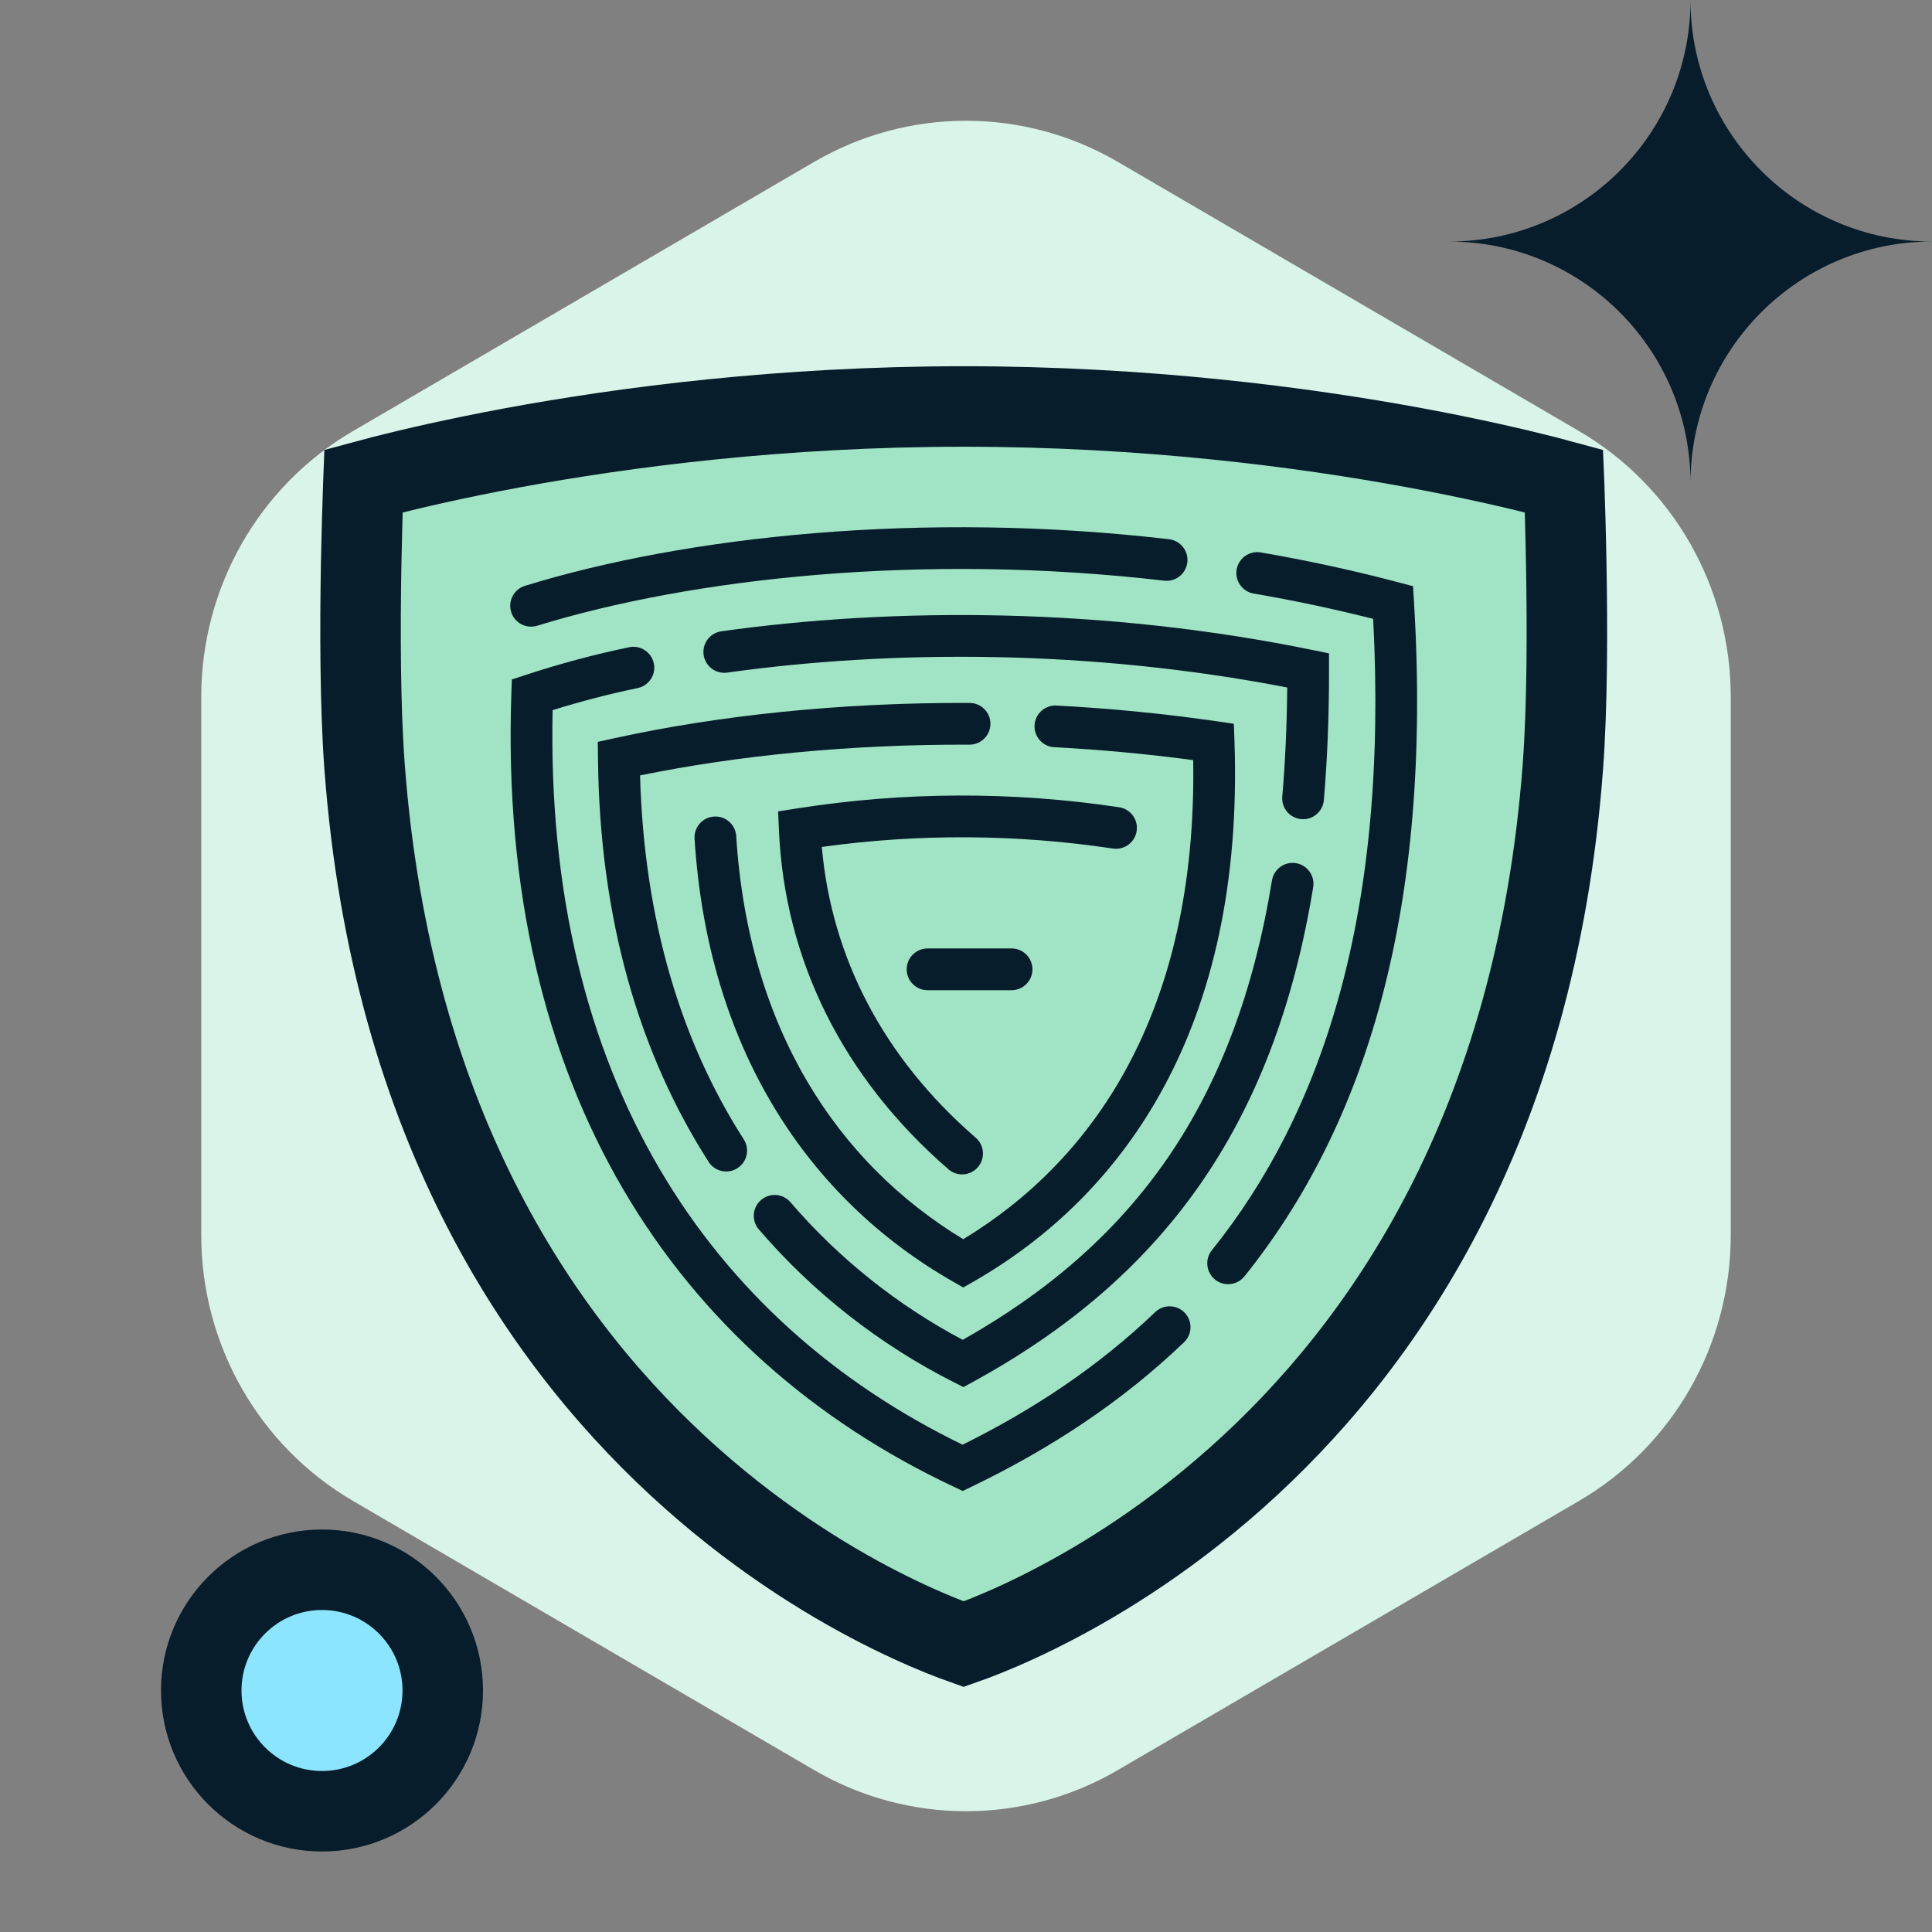
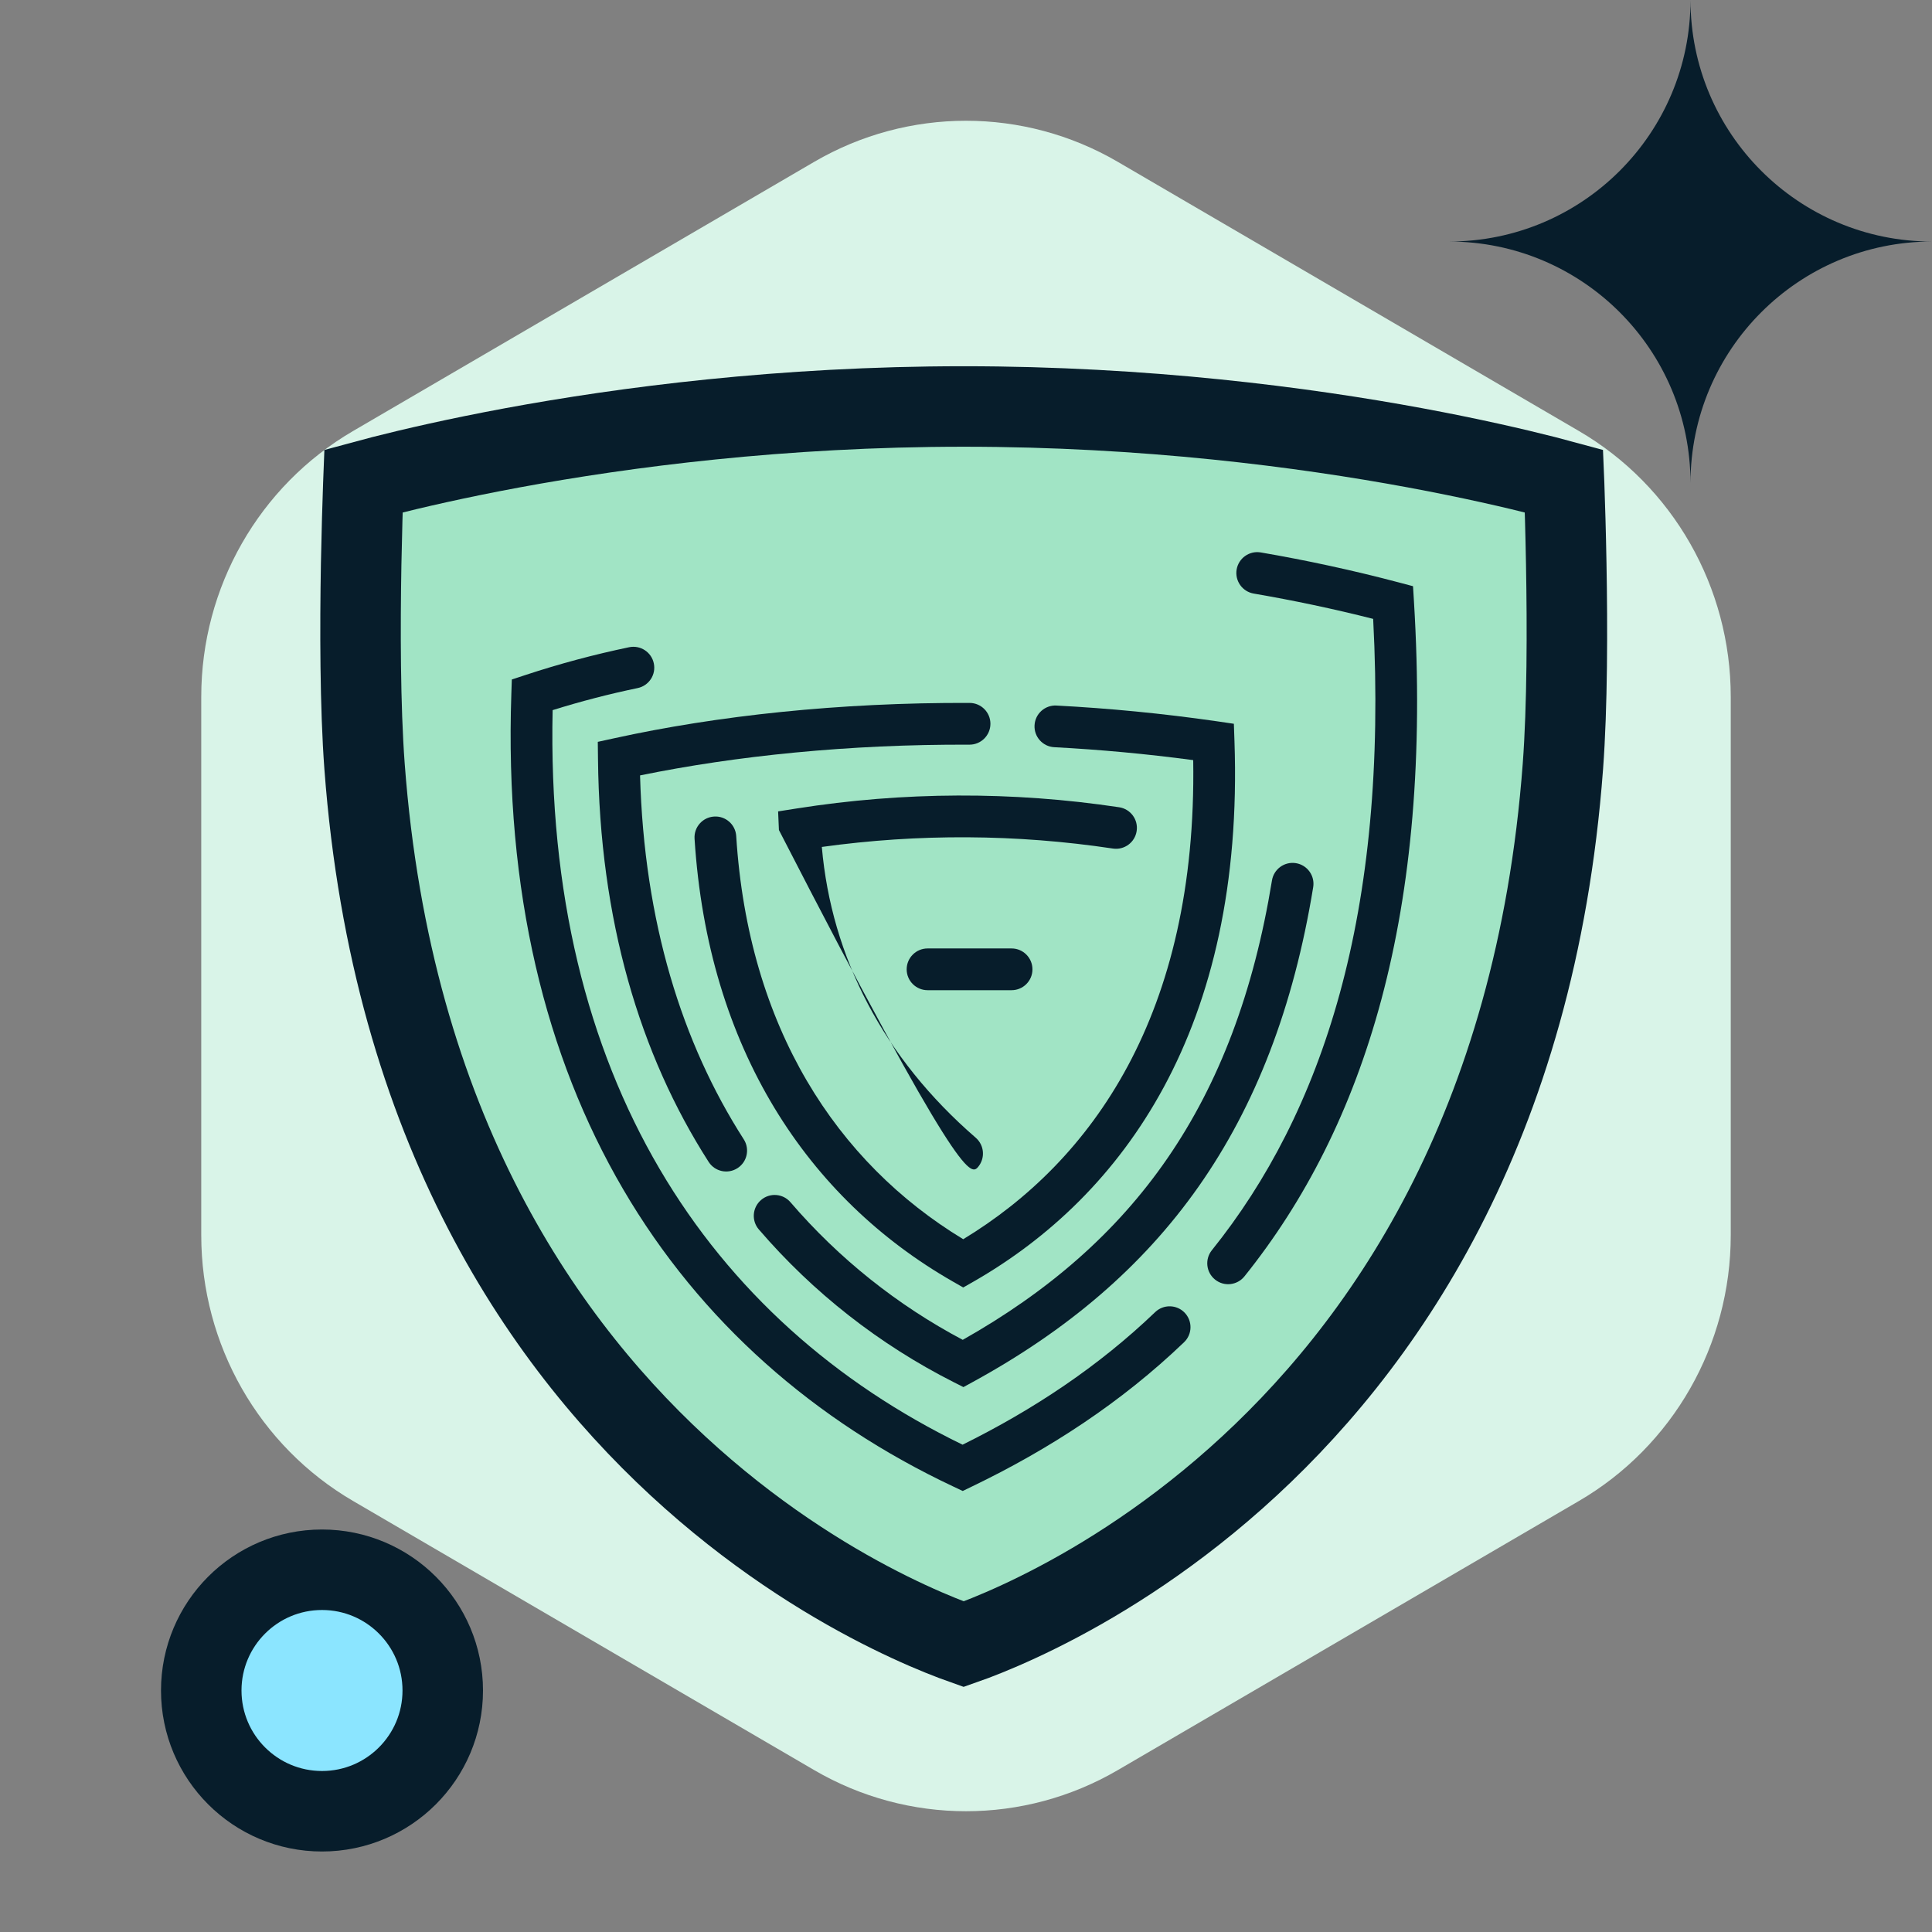
<svg xmlns="http://www.w3.org/2000/svg" width="48" height="48" viewBox="0 0 48 48" fill="none">
  <rect x="0" y="0" width="48" height="48" fill="#808080" stroke="none" />
  <path d="M20.229 4.021C22.563 2.66 25.437 2.66 27.771 4.021L39.229 10.709C41.563 12.071 43 14.588 43 17.312V30.688C43 33.412 41.563 35.929 39.229 37.291L27.771 43.978C25.437 45.34 22.563 45.34 20.229 43.978L8.771 37.291C6.437 35.929 5 33.412 5 30.688V17.312C5 14.588 6.437 12.071 8.771 10.709L20.229 4.021Z" fill="#D9F4E8" />
  <circle cx="8" cy="42" r="3" fill="#8BE5FF" stroke="#071D2B" stroke-width="2" />
  <path d="M36 6.001C39.314 6.001 42 3.315 42 0C42 3.315 44.686 6.001 48 6.001C44.687 6.001 42.001 8.687 42 12C41.998 8.687 39.313 6.001 36 6.001Z" fill="#071D2B" />
  <path d="M38.392 11.829C38.566 11.873 38.722 11.913 38.857 11.95C38.858 11.975 38.859 12 38.86 12.026C38.878 12.523 38.899 13.219 38.913 14.01C38.942 15.6 38.941 17.544 38.83 19.04C38.157 28.051 34.323 33.514 30.701 36.731C28.881 38.348 27.104 39.407 25.786 40.059C25.128 40.385 24.587 40.609 24.215 40.75C24.111 40.789 24.02 40.822 23.943 40.849C23.867 40.822 23.776 40.789 23.672 40.75C23.3 40.609 22.759 40.385 22.101 40.059C20.783 39.407 19.006 38.348 17.186 36.731C13.564 33.514 9.729 28.051 9.057 19.04C8.946 17.544 8.945 15.6 8.973 14.01C8.988 13.219 9.009 12.523 9.027 12.026C9.028 12 9.029 11.975 9.03 11.95C9.165 11.913 9.321 11.873 9.495 11.829C10.246 11.638 11.348 11.382 12.735 11.125C15.511 10.612 19.419 10.099 23.943 10.099C28.468 10.099 32.376 10.612 35.152 11.125C36.539 11.382 37.641 11.638 38.392 11.829Z" fill="#A1E4C5" stroke="#071D2B" stroke-width="2" />
-   <path fill-rule="evenodd" clip-rule="evenodd" d="M20.418 21.042C22.818 20.709 25.253 20.722 27.651 21.082C27.934 21.124 28.198 20.929 28.24 20.646C28.283 20.363 28.088 20.099 27.805 20.056C25.147 19.657 22.444 19.668 19.789 20.087L19.332 20.159L19.352 20.622C19.493 23.849 20.939 26.776 23.564 29.051C23.78 29.238 24.107 29.215 24.295 28.999C24.482 28.782 24.459 28.455 24.242 28.267C21.948 26.28 20.658 23.784 20.418 21.042Z" fill="#071D2B" />
+   <path fill-rule="evenodd" clip-rule="evenodd" d="M20.418 21.042C22.818 20.709 25.253 20.722 27.651 21.082C27.934 21.124 28.198 20.929 28.24 20.646C28.283 20.363 28.088 20.099 27.805 20.056C25.147 19.657 22.444 19.668 19.789 20.087L19.332 20.159L19.352 20.622C23.78 29.238 24.107 29.215 24.295 28.999C24.482 28.782 24.459 28.455 24.242 28.267C21.948 26.28 20.658 23.784 20.418 21.042Z" fill="#071D2B" />
  <path fill-rule="evenodd" clip-rule="evenodd" d="M16.244 16.482C16.303 16.763 16.122 17.037 15.842 17.095C15.13 17.243 14.425 17.426 13.73 17.643C13.53 26.746 17.609 32.831 23.915 35.893C25.674 35.023 27.293 33.948 28.7 32.599C28.907 32.401 29.235 32.408 29.433 32.614C29.631 32.821 29.625 33.149 29.418 33.347C27.859 34.843 26.066 36.009 24.142 36.935L23.919 37.043L23.696 36.938C16.776 33.682 12.37 27.038 12.704 17.244L12.716 16.882L13.059 16.769C13.903 16.491 14.762 16.261 15.631 16.08C15.912 16.022 16.186 16.202 16.244 16.482Z" fill="#071D2B" />
  <path fill-rule="evenodd" clip-rule="evenodd" d="M30.724 14.148C30.773 13.866 31.041 13.677 31.323 13.725C32.464 13.921 33.608 14.168 34.744 14.468L35.106 14.564L35.129 14.938C35.601 22.658 33.91 27.985 30.917 31.712C30.737 31.935 30.411 31.971 30.188 31.791C29.965 31.612 29.929 31.286 30.108 31.062C32.853 27.646 34.499 22.705 34.116 15.376C33.13 15.126 32.138 14.917 31.148 14.747C30.866 14.699 30.676 14.431 30.724 14.148Z" fill="#071D2B" />
-   <path fill-rule="evenodd" clip-rule="evenodd" d="M28.924 14.427C22.925 13.728 17.194 14.36 13.347 15.546C13.073 15.63 12.783 15.477 12.699 15.204C12.615 14.93 12.768 14.64 13.041 14.555C17.038 13.322 22.916 12.683 29.044 13.397C29.328 13.43 29.532 13.688 29.499 13.972C29.466 14.256 29.208 14.46 28.924 14.427Z" fill="#071D2B" />
  <path fill-rule="evenodd" clip-rule="evenodd" d="M15.902 19.265C18.28 18.778 21.085 18.489 24.086 18.501C24.372 18.502 24.605 18.271 24.607 17.985C24.608 17.698 24.377 17.465 24.09 17.464C20.843 17.451 17.809 17.782 15.264 18.341L14.852 18.431L14.857 18.852C14.897 22.846 15.891 26.194 17.606 28.867C17.761 29.108 18.081 29.178 18.322 29.023C18.563 28.869 18.633 28.548 18.479 28.307C16.941 25.911 16.003 22.899 15.902 19.265Z" fill="#071D2B" />
  <path fill-rule="evenodd" clip-rule="evenodd" d="M32.197 21.445C32.48 21.491 32.672 21.758 32.626 22.041C31.647 28.03 28.837 31.781 24.176 34.331L23.936 34.462L23.693 34.339C21.846 33.404 20.202 32.115 18.853 30.545C18.666 30.328 18.691 30.001 18.908 29.814C19.125 29.627 19.453 29.652 19.639 29.869C20.84 31.267 22.292 32.426 23.919 33.288C28.15 30.899 30.692 27.449 31.602 21.873C31.648 21.591 31.915 21.399 32.197 21.445Z" fill="#071D2B" />
-   <path fill-rule="evenodd" clip-rule="evenodd" d="M17.923 15.684C22.21 15.084 27.424 15.086 32.605 16.148L33.019 16.233V16.667C33.02 17.795 32.977 18.866 32.891 19.879C32.866 20.164 32.615 20.376 32.33 20.351C32.045 20.327 31.833 20.076 31.858 19.791C31.931 18.934 31.972 18.031 31.981 17.081C27.064 16.128 22.134 16.142 18.066 16.711C17.783 16.75 17.521 16.553 17.481 16.269C17.442 15.986 17.639 15.724 17.923 15.684Z" fill="#071D2B" />
  <path fill-rule="evenodd" clip-rule="evenodd" d="M25.703 18.019C25.718 17.733 25.962 17.514 26.247 17.529C27.555 17.598 28.886 17.726 30.226 17.919L30.655 17.982L30.67 18.414C30.918 25.548 27.911 29.707 24.189 31.84L23.931 31.987L23.674 31.84C20.073 29.78 17.586 26.054 17.256 20.837C17.238 20.551 17.455 20.305 17.741 20.287C18.026 20.268 18.273 20.485 18.291 20.771C18.592 25.533 20.788 28.883 23.931 30.788C27.115 28.857 29.744 25.214 29.645 18.885C28.483 18.73 27.329 18.624 26.193 18.564C25.907 18.549 25.687 18.305 25.703 18.019Z" fill="#071D2B" />
  <path fill-rule="evenodd" clip-rule="evenodd" d="M22.526 24.083C22.526 23.797 22.759 23.564 23.045 23.564H25.133C25.419 23.564 25.651 23.797 25.651 24.083C25.651 24.369 25.419 24.601 25.133 24.601H23.045C22.759 24.601 22.526 24.369 22.526 24.083Z" fill="#071D2B" />
</svg>